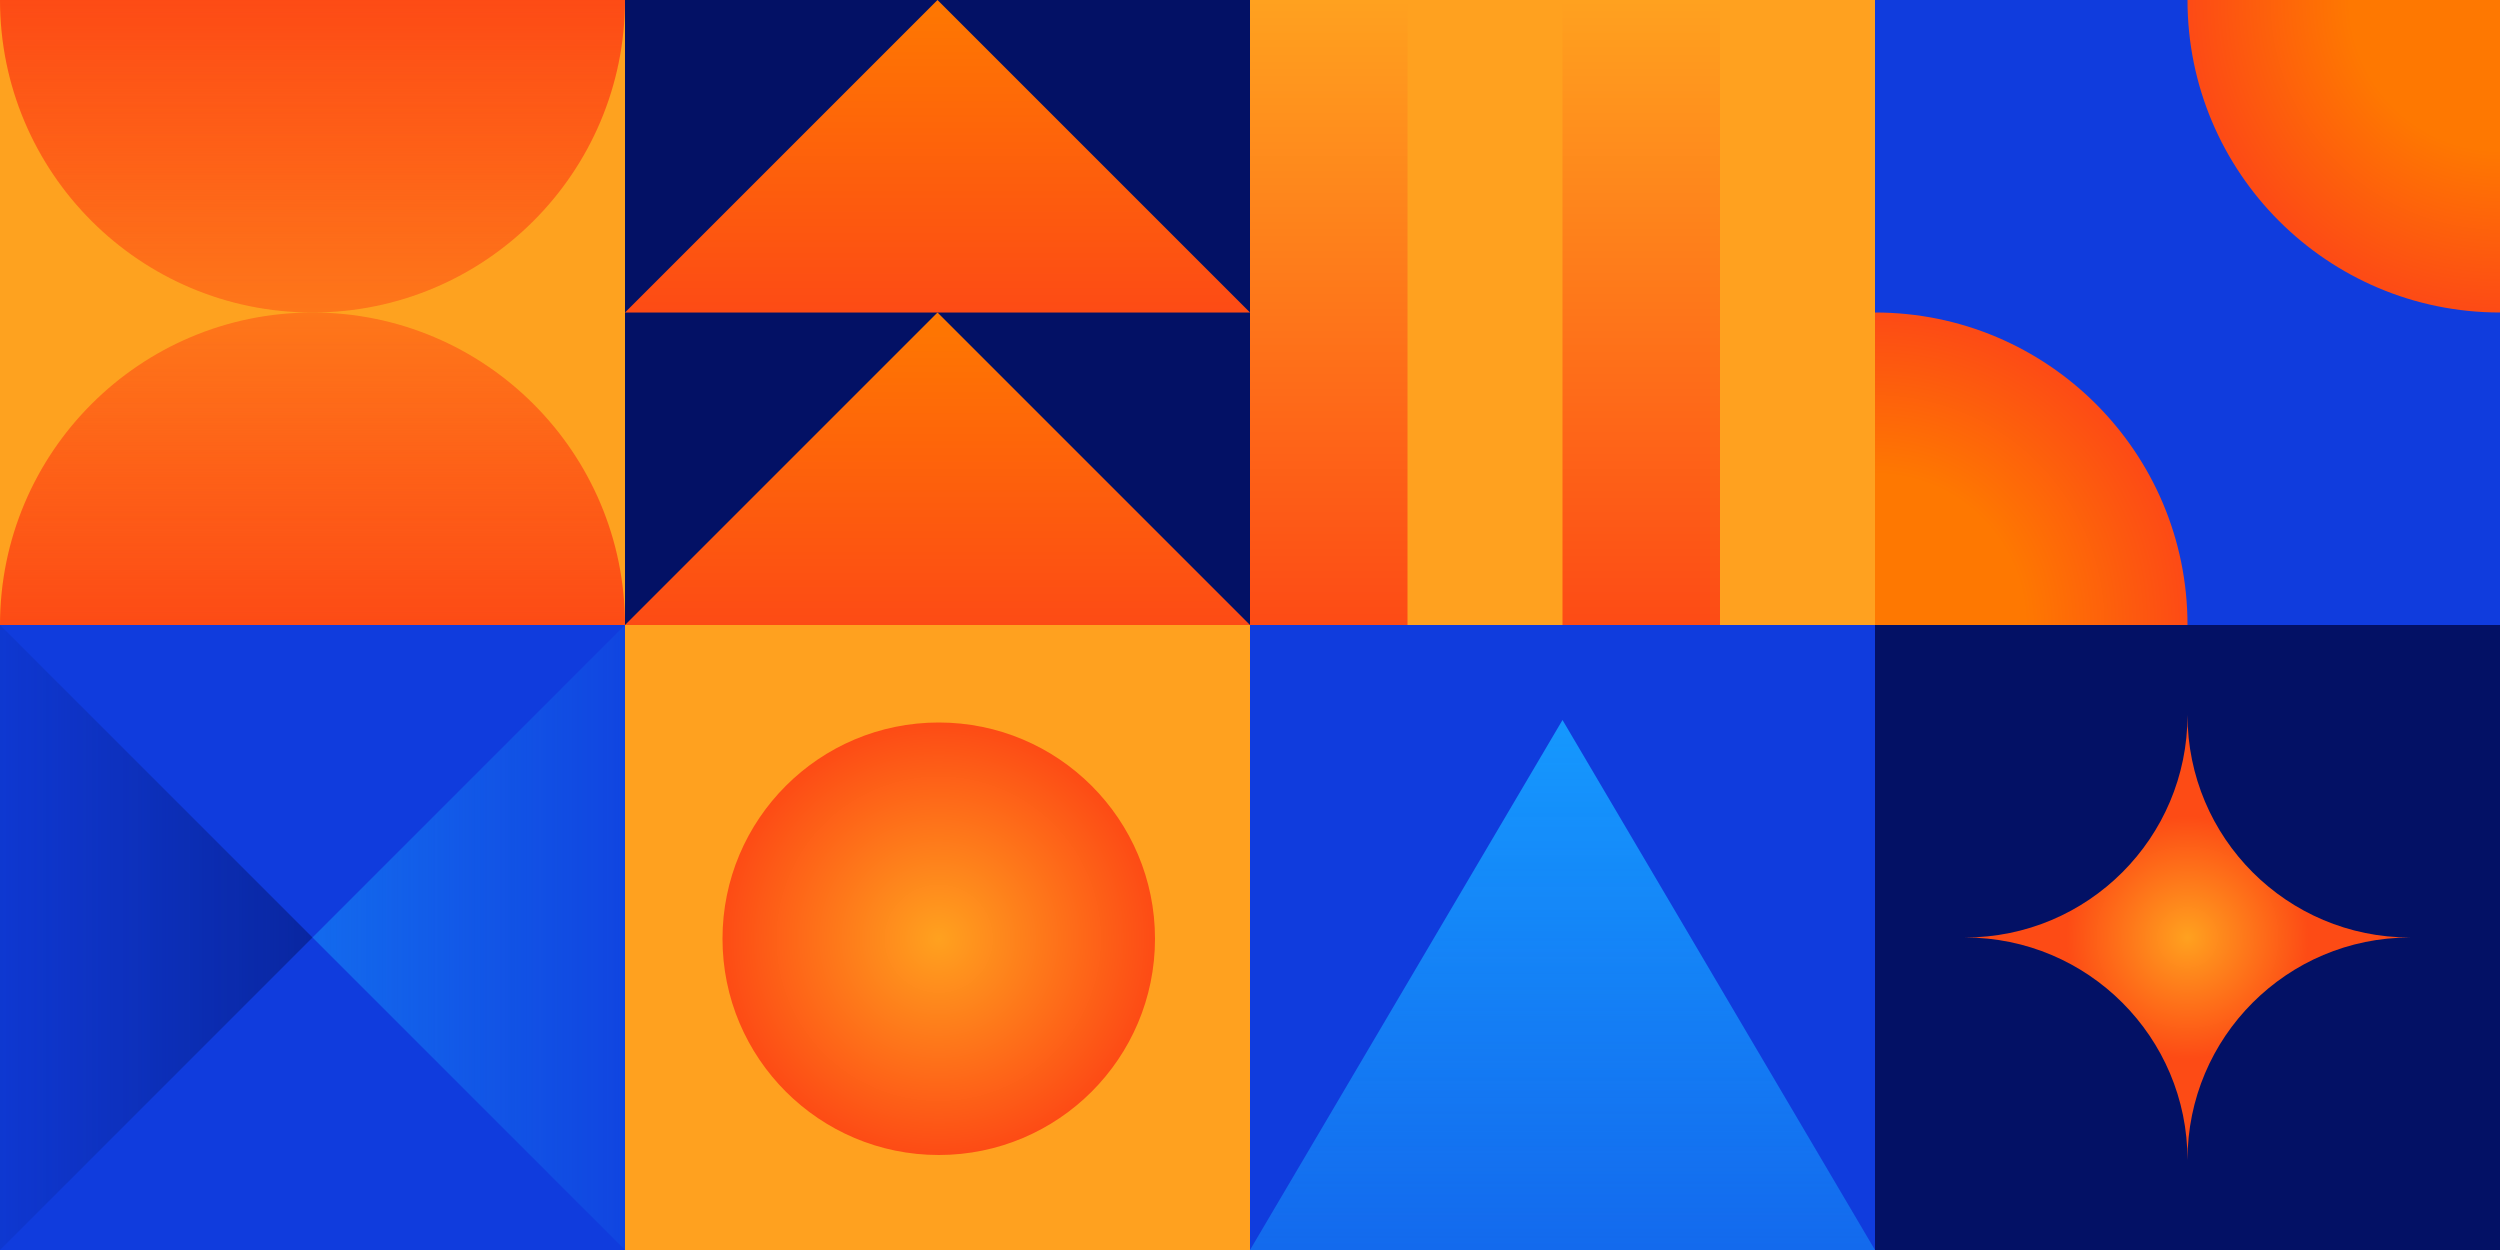
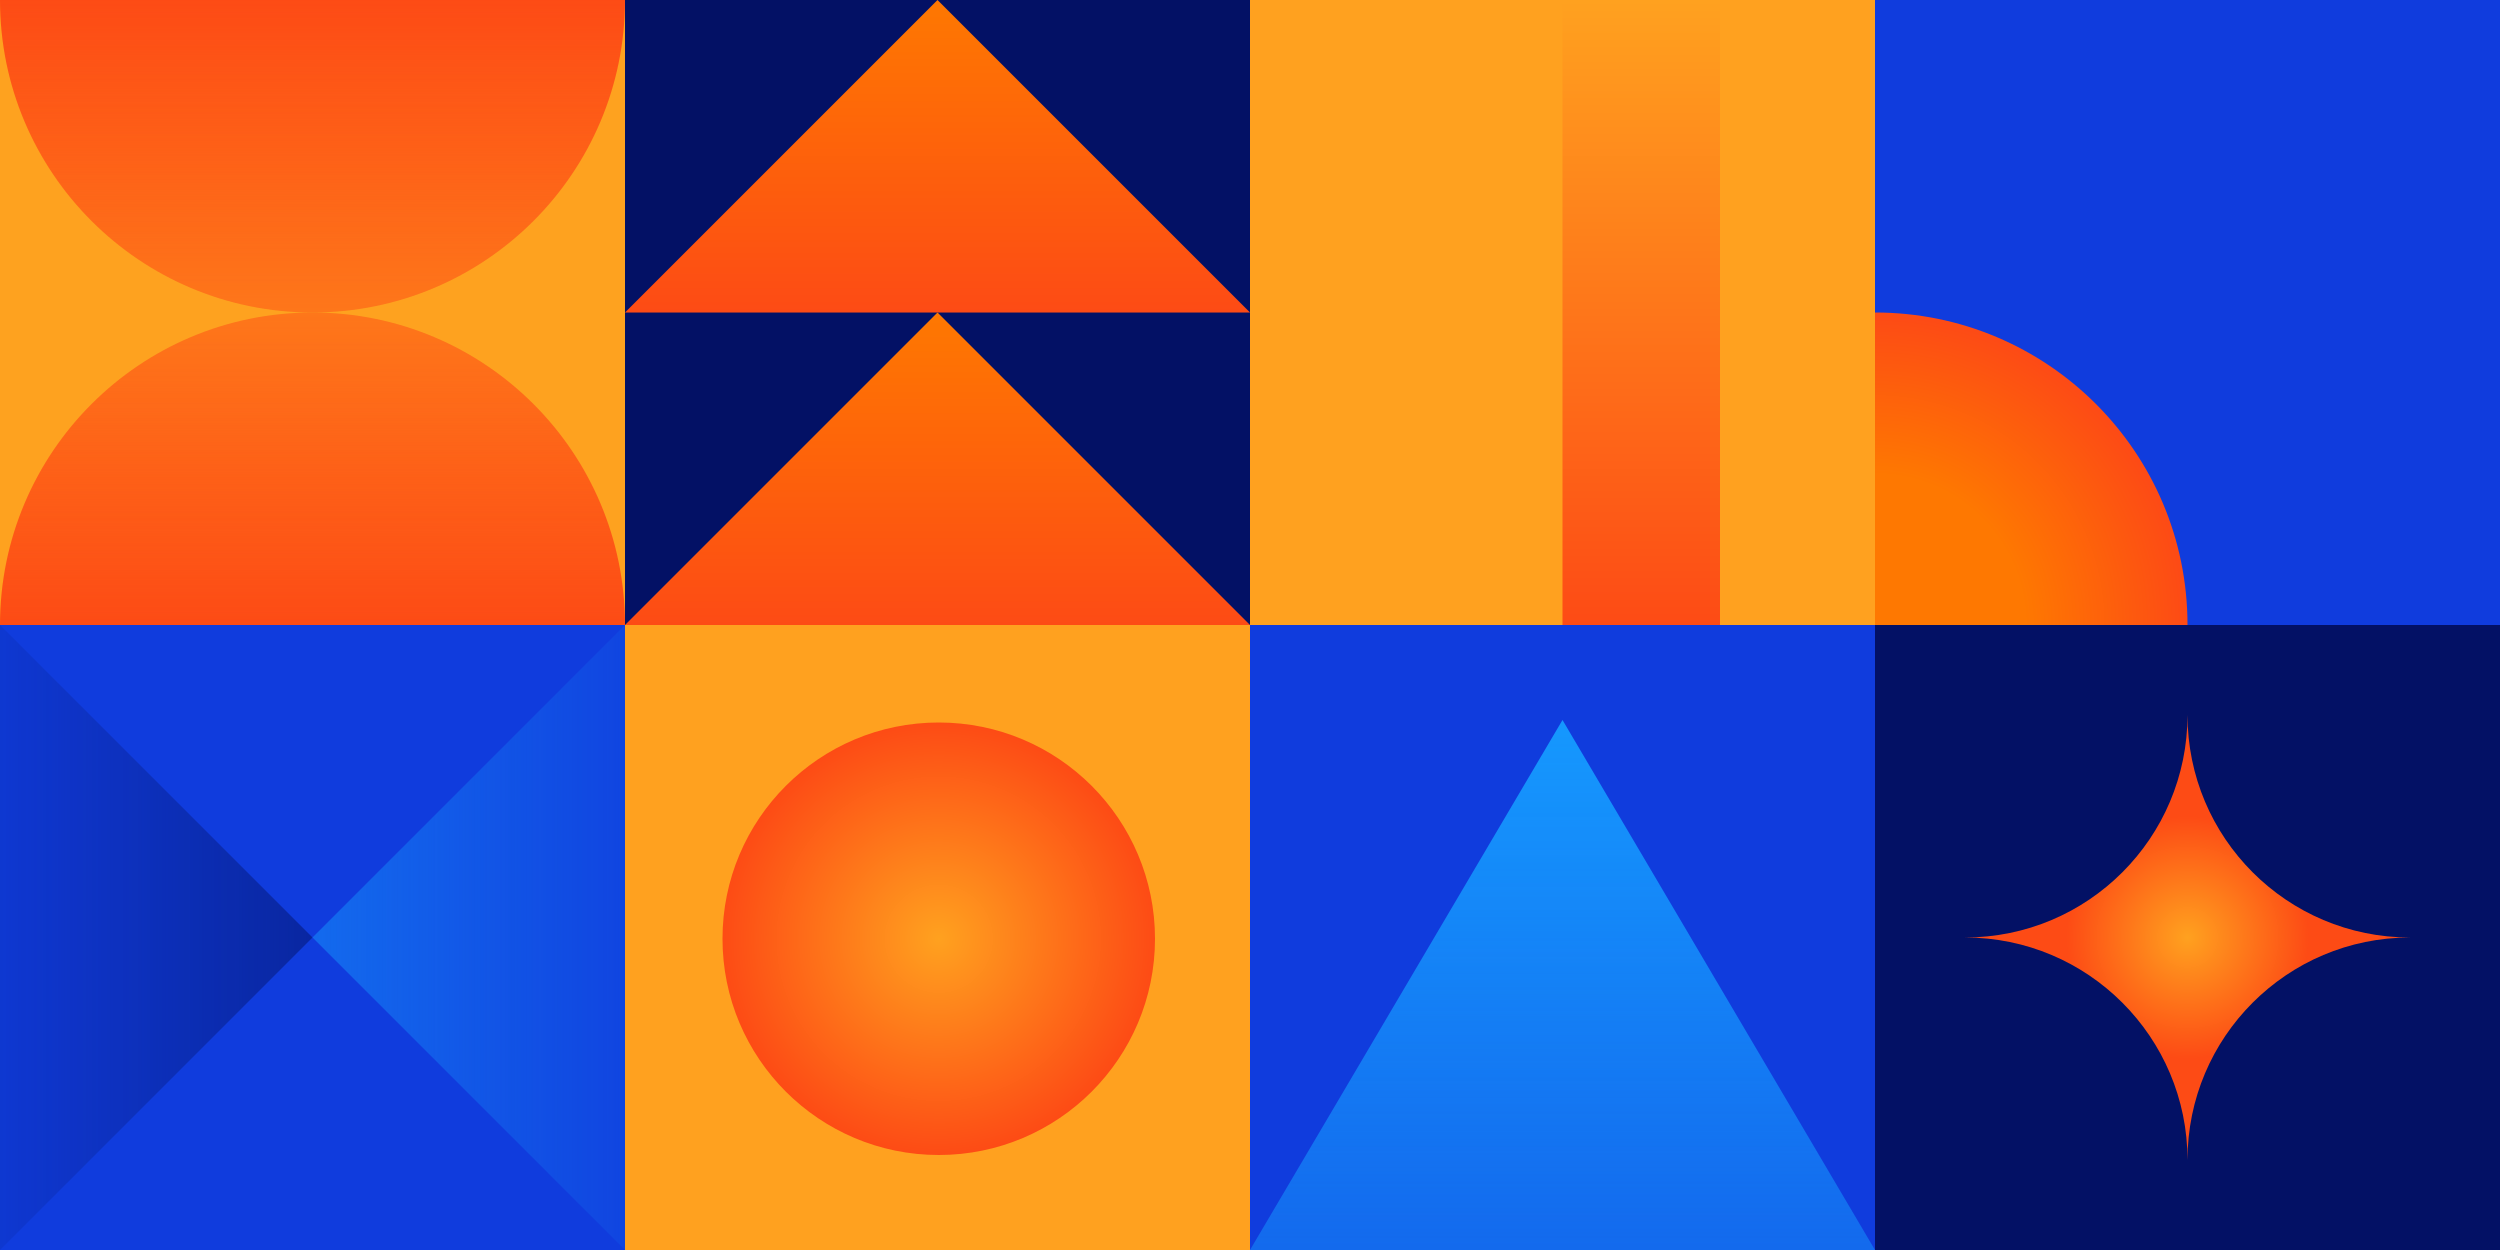
<svg xmlns="http://www.w3.org/2000/svg" fill="none" viewBox="0 0 1000 500" width="2000" height="1000">
  <path fill="#FFA11F" d="M500 0h250v250H500z" />
-   <path fill="url(#a)" d="M500 0h63v250h-63z" />
  <path fill="url(#b)" d="M625 0h63v250h-63z" />
  <path fill="#103CDD" d="M0 250h250v250H0z" />
  <path fill="url(#c)" d="m0 250 125 125L0 500V250Z" opacity=".5" />
  <path fill="url(#d)" d="M250 500 125 375l125-125v250Z" opacity=".5" />
  <path fill="#031165" d="M250 0h250v250H250z" />
  <path fill="url(#e)" d="m250 250 125-125 125 125H250Z" />
  <path fill="url(#f)" d="M250 125 375 0l125 125H250Z" />
  <path fill="#FEA21F" d="M0 0h250v250H0z" />
  <path fill="url(#g)" fill-rule="evenodd" d="M0 0c0 69.036 55.964 125 125 125S250 69.036 250 0H0Z" clip-rule="evenodd" />
  <path fill="url(#h)" fill-rule="evenodd" d="M250 250c0-69.036-55.964-125-125-125S0 180.964 0 250h250Z" clip-rule="evenodd" />
  <path fill="#103CDD" d="M750 250V0h250v250z" />
-   <path fill="url(#i)" fill-rule="evenodd" d="M875 0h125v125c-69.036 0-125-55.964-125-125Z" clip-rule="evenodd" />
  <path fill="url(#j)" fill-rule="evenodd" d="M875 250H750V125c69.036 0 125 55.964 125 125Z" clip-rule="evenodd" />
  <path fill="#031165" d="M750 250h250v250H750z" />
  <path fill="url(#k)" fill-rule="evenodd" d="M875 464c0-49.153-39.847-89-89-89 49.153 0 89-39.847 89-89 0 49.153 39.847 89 89 89-49.153 0-89 39.847-89 89Z" clip-rule="evenodd" />
  <path fill="#FFA11F" d="M250 250h250v250H250z" />
  <circle cx="375.5" cy="375.5" r="86.5" fill="url(#l)" />
  <path fill="#103CDD" d="M500 250h250v250H500z" />
  <path fill="url(#m)" d="m500 500 125-212 125 212H500Z" />
  <defs>
    <linearGradient id="a" x1="531.5" x2="531.5" y1="0" y2="250" gradientUnits="userSpaceOnUse">
      <stop stop-color="#FFA11F" />
      <stop offset="1" stop-color="#FD4B15" />
    </linearGradient>
    <linearGradient id="b" x1="656.5" x2="656.5" y1="0" y2="250" gradientUnits="userSpaceOnUse">
      <stop stop-color="#FFA11F" />
      <stop offset="1" stop-color="#FD4B15" />
    </linearGradient>
    <linearGradient id="c" x1="125" x2="0" y1="375" y2="375" gradientUnits="userSpaceOnUse">
      <stop stop-color="#031165" />
      <stop offset="1" stop-color="#031165" stop-opacity=".2" />
    </linearGradient>
    <linearGradient id="d" x1="125" x2="250" y1="375" y2="375" gradientUnits="userSpaceOnUse">
      <stop stop-color="#1698FE" />
      <stop offset="1" stop-color="#1698FE" stop-opacity=".2" />
    </linearGradient>
    <linearGradient id="e" x1="375" x2="375" y1="125" y2="250" gradientUnits="userSpaceOnUse">
      <stop stop-color="#FE7801" />
      <stop offset="1" stop-color="#FD4B15" />
    </linearGradient>
    <linearGradient id="f" x1="375" x2="375" y1="0" y2="125" gradientUnits="userSpaceOnUse">
      <stop stop-color="#FE7801" />
      <stop offset="1" stop-color="#FD4B15" />
    </linearGradient>
    <linearGradient id="g" x1="125" x2="125" y1="125" y2="0" gradientUnits="userSpaceOnUse">
      <stop stop-color="#FD4B15" stop-opacity=".5" />
      <stop offset="1" stop-color="#FD4B15" />
    </linearGradient>
    <linearGradient id="h" x1="125" x2="125" y1="125" y2="250" gradientUnits="userSpaceOnUse">
      <stop stop-color="#FD4B15" stop-opacity=".5" />
      <stop offset="1" stop-color="#FD4B15" />
    </linearGradient>
    <linearGradient id="m" x1="625" x2="625" y1="288" y2="500" gradientUnits="userSpaceOnUse">
      <stop stop-color="#1598FE" />
      <stop offset=".993" stop-color="#1698FE" stop-opacity=".5" />
    </linearGradient>
    <radialGradient id="i" cx="0" cy="0" r="1" gradientTransform="rotate(135.327 500 205.437) scale(123.746)" gradientUnits="userSpaceOnUse">
      <stop offset=".485" stop-color="#FE7801" />
      <stop offset="1" stop-color="#FD4B15" />
    </radialGradient>
    <radialGradient id="j" cx="0" cy="0" r="1" gradientTransform="rotate(-44.673 679.232 -787.697) scale(123.746)" gradientUnits="userSpaceOnUse">
      <stop offset=".485" stop-color="#FE7801" />
      <stop offset="1" stop-color="#FD4B15" />
    </radialGradient>
    <radialGradient id="k" cx="0" cy="0" r="1" gradientTransform="matrix(0 89 -89 0 875 375)" gradientUnits="userSpaceOnUse">
      <stop stop-color="#FFA11F" />
      <stop offset=".545" stop-color="#FD4B15" />
    </radialGradient>
    <radialGradient id="l" cx="0" cy="0" r="1" gradientTransform="rotate(90 0 375.5) scale(86.5)" gradientUnits="userSpaceOnUse">
      <stop stop-color="#FFA11F" />
      <stop offset="1" stop-color="#FD4B15" />
    </radialGradient>
  </defs>
</svg>